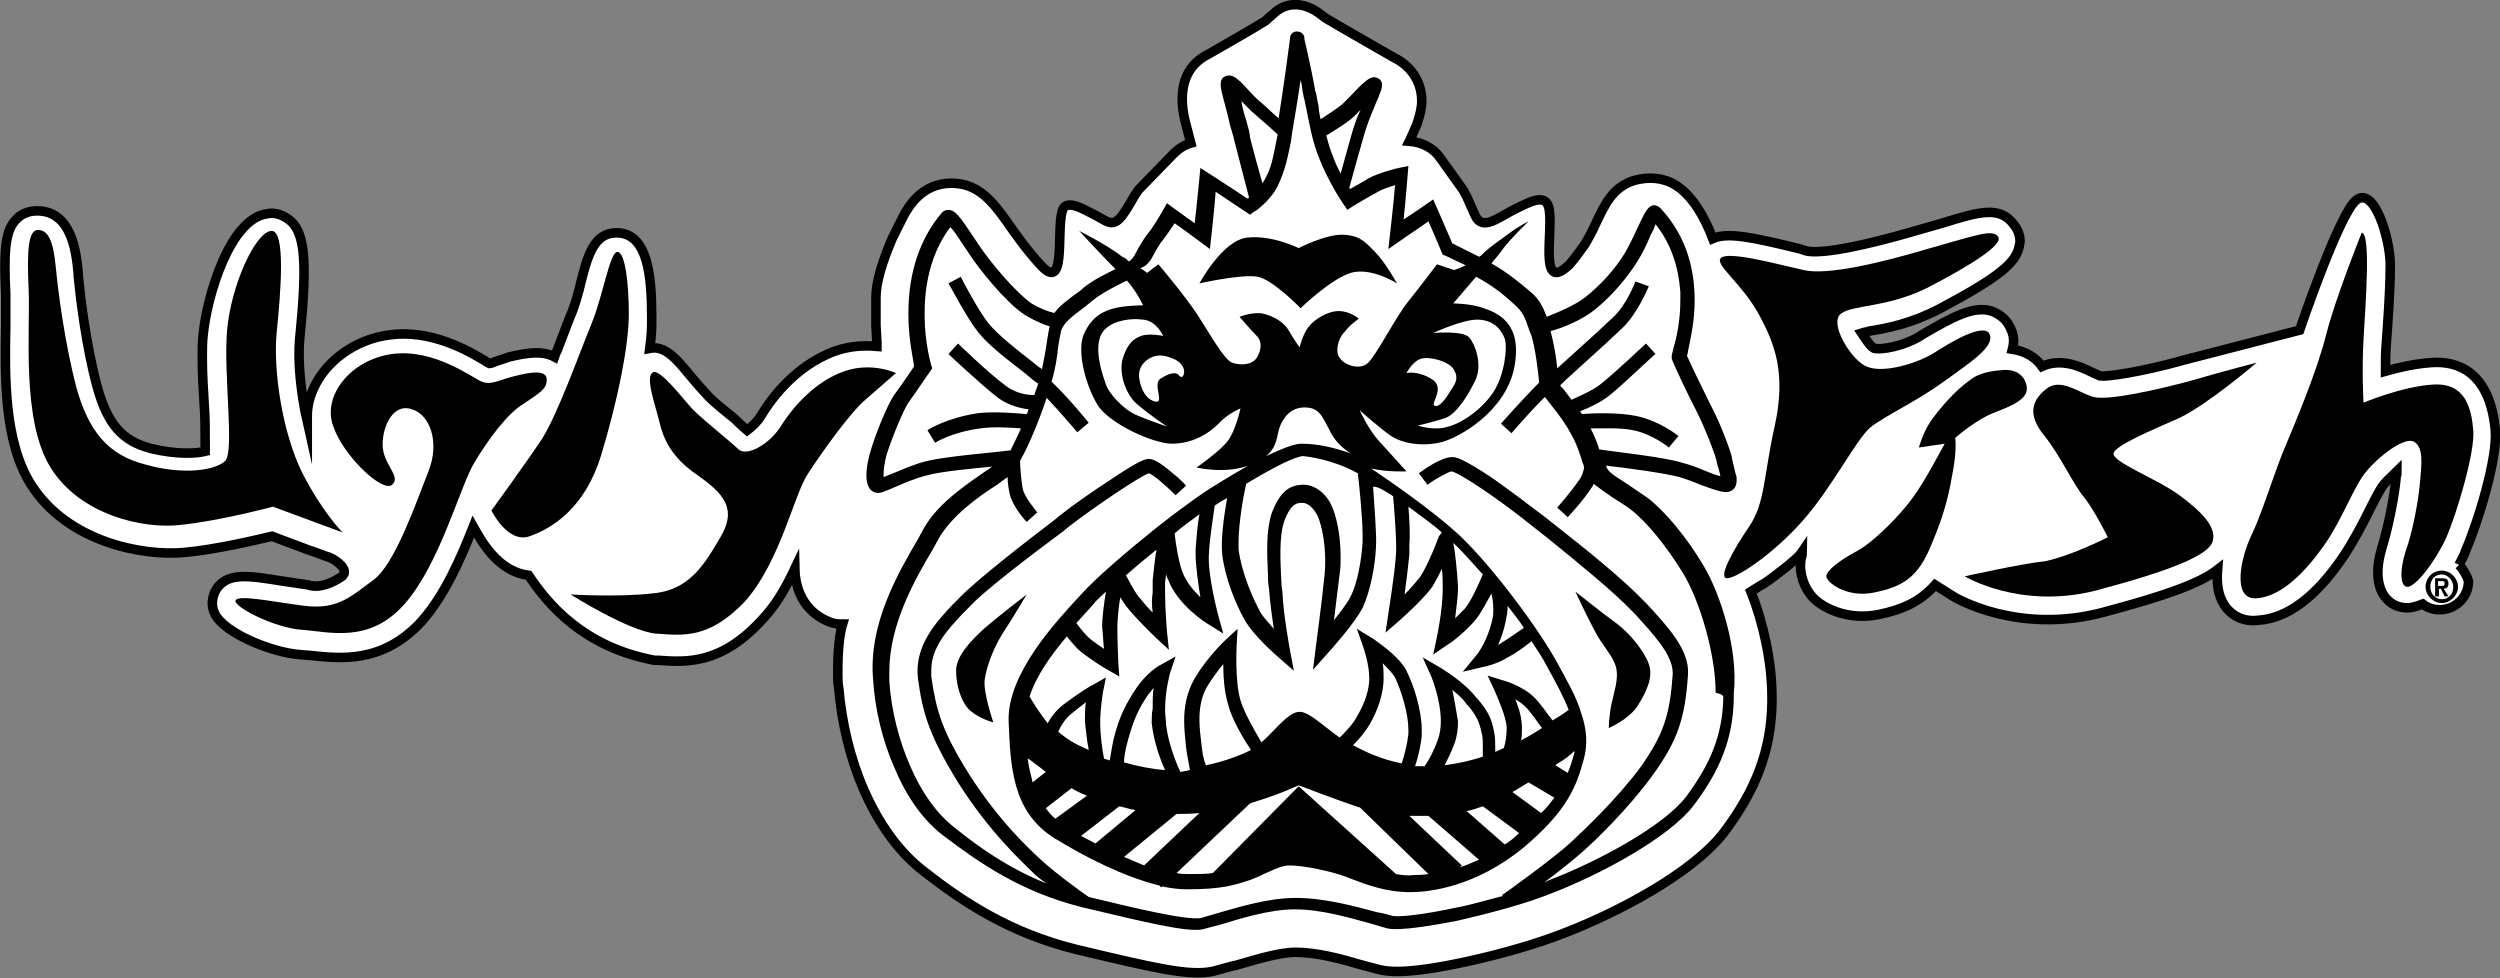
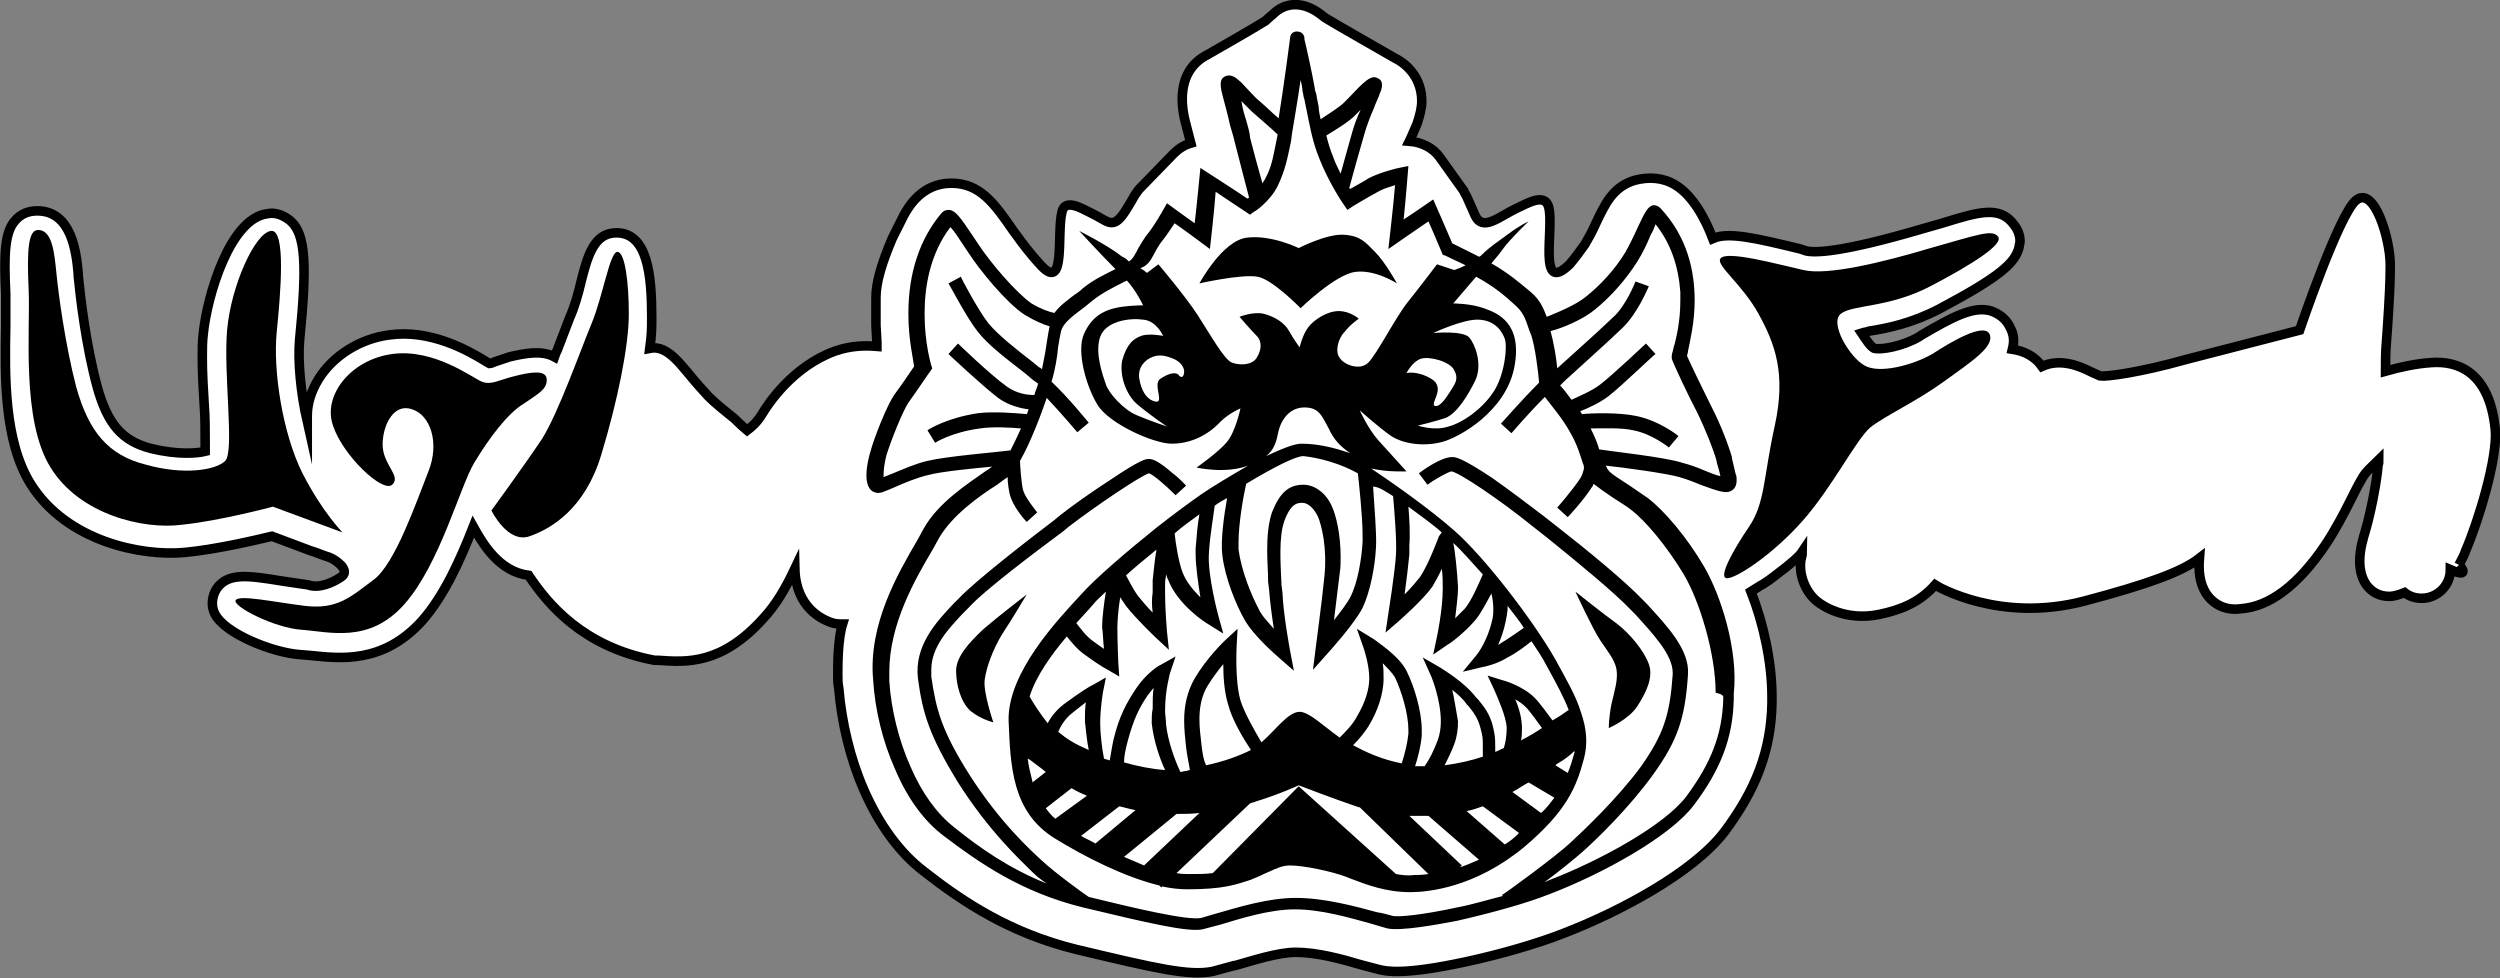
<svg xmlns="http://www.w3.org/2000/svg" version="1.1" x="0px" y="0px" viewBox="0 0 262 102.5" style="enable-background:new 0 0 262 102.5;" xml:space="preserve">
  <rect x="0" y="0" width="262" height="102.5" fill="#808080" stroke="none" />
  <style type="text/css">
	.st0{fill:#FFFFFF;stroke:#000000;stroke-miterlimit:10;}
</style>
  <g id="Layer_3">
</g>
  <g id="Layer_2">
    <g>
-       <path class="st0" d="M257.7,59.2c0.3-0.6,0.6-1.1,0.7-1.5c1.2-2.7,3.4-9.7,3.1-12.7c-0.6-6.1-4-7.2-6.7-7    c-1.6,0.1-3.4,0.5-4.8,0.9c0-0.9,0-2,0.1-3.1l0.1-1.4c0.2-2.9,0.3-5,0.3-6.6c0-2.8-1.7-8.4-3.6-6.8c-1.8,1.5-5.9,13.6-5.9,13.6    l-12,3.1c-4.6,1.3-8.2,1.8-8.9,1.7l-0.9-0.4c-1.2-0.6-3.2-1.5-5.2-0.6c-0.7-1-1.8-1.6-3.1-1.8c0.2-0.8,0.2-1.5-0.3-2.4    c-0.4-0.8-1.1-1.3-1.9-1.6c-1.9-0.6-4.2,0.7-7.3,2.5l-0.3,0.2c-1.7,1-4,1.4-4.7,1.2c-0.4-0.2-0.9-1-1.3-1.6    c0.3-0.1,0.6-0.1,0.8-0.2c1.9-0.3,4.4-0.8,7.3-2.3c6.6-3.5,8-4.9,8.4-6.5c0-0.2,0.1-0.4,0.1-0.6c0-0.6-0.2-1.2-0.6-1.7    c-1.5-2.1-3.7-1.4-7.6-0.2l-2.1,0.6c-8.5,2.5-11.2,2.5-12.1,2.3l-0.6-0.2c-4.9-1.2-7.6-1.8-9.2-1.1c-0.8-2.1-2.1-4.5-3.9-5.6    c-1.3-0.8-2.8-0.9-4.3-0.5c-2.3,0.7-3.1,2.5-4.1,4.6c-0.3,0.7-0.8,1.6-1.1,2.1c-0.5,0.7-1,1.4-1.6,2.1c-3.4,3.3-1.6-3.8-2.2-6    c-0.4-1.5-2.2-0.4-3.3,0.1c-1.9,0.9-3.6,2.5-4.4,0.8c-0.4-0.9-0.8-1.8-0.8-1.8c-0.1-0.3-0.3-0.5-0.4-0.8l-2.5-3.5    c-0.7-1-1.9-1.6-3.2-1.7l0.1-0.2l0.7-1.6c0.3-0.9,0.5-1.7,0.5-2.4c0-2.3-1.4-3.8-2.8-4.5c-0.7-0.4-6.3-3.6-7.1-4.1    c-0.2-0.1-0.7-0.5-0.7-0.5c-1.7-1.3-3.6-1.4-5,0c0,0-0.6,0.5-0.8,0.7c-1.1,0.7-5.3,3.1-6,3.5c-1.8,0.9-2.7,2.5-2.7,4.7    c0,0.7,0.1,1.5,0.3,2.3c0,0,0.4,1.5,0.6,2.3c-0.7,0.2-1.3,0.6-1.8,1.1l-3.5,3.6c-0.2,0.2-0.4,0.5-0.6,0.8l-0.4,0.7    c-0.3,0.5-0.6,1-0.9,1.4c-1.1,1.4-1.6,0.5-3.3-0.3c-1-0.5-2.7-1.5-3-0.1c-0.6,2.2,0.5,8.8-2.4,5.4c0,0,0,0-0.1-0.1    c-0.8-0.9-1.6-1.9-2.3-2.9l-0.3-0.4c-2-2.9-3.5-5-6.5-5c-3.1,0-4.5,2.5-5,3.4L93.5,25c-1.1,2.6-1.7,4.6-1.7,6.2v1.6v1.3l0.1,1.8    c0,0,0,0.2,0,0.4c-1.2-0.1-2.7-0.1-4.4,0.5c-4.4,1.6-7,5.5-7.7,6.7c-0.5,0.8-1.1,1.3-1.5,1.6c-0.6-0.5-1.3-1.2-1.3-1.2    c-1-0.8-2.1-1.7-2.7-2.3l-1-1.1c-1.8-2-3.2-4.4-5.2-4c0.2-1.5,0.2-2.1,0.2-3.2c0-4.4-0.4-8.9-3.7-8.9c-2.3,0-3,2.3-3.7,5.1    c-0.3,1.3-0.7,2.7-1.2,3.8l-1.3,3.4c-0.1,0.2-0.2,0.4-0.3,0.7c-1.3-0.7-3-0.4-4.7,0l-1.5,0.5c-0.2,0.1-0.5,0.2-0.6,0.2    c-0.2-0.1-0.5-0.3-0.5-0.3c-1.8-1.1-5.7-3.3-10-2.7c-3.1,0.4-5.9,2.2-7.4,4.6c-0.8,1.3-1.2,2.6-1.2,3.9c0,0.2,0,0.4,0,0.6    c-0.7-3.1-1-6.4-0.8-8.6c0.8-7.9,0.6-11-0.9-12.4c-0.7-0.6-1.6-1-2.5-0.8c-3.9,0.5-6.3,8.6-6.7,12.6c-0.1,0.8-0.1,1.6-0.1,2.5    c0,1.6,0.1,3.3,0.2,4.9c0.1,1.2,0.1,2.8,0.1,3.9c0,0.4,0,0.7,0,1c-0.8,0.2-2.8,0.4-5.7-0.3c-3-0.8-4.5-2.5-5.6-6.4    C9,36.2,8.4,31,8.2,28.9v-0.2c-0.2-2.3-0.7-6.6-4.3-6.6c-0.9,0-1.7,0.3-2.3,1c-1.1,1.2-1.2,3.5-1,7.7v3.4    c-0.1,5.1-0.2,12,2.6,16.5c3.8,6.1,11.7,7.6,16.1,7.2c3.3-0.3,7.5-1.3,9.2-1.7c1.3,0.5,2.7,1,4,1.5c0.7,0.2,1.3,0.5,2,0.7    c0.5,0.2,0.9,0.5,1.3,0.9c0.4,0.5,0.4,0.9-0.1,1.2c-0.9,0.6-2.3,1.2-3.4,0.8l-2.7-0.4c-3.7-0.6-5.7-0.9-6.9,0.8    c-0.5,0.8-0.6,1.8-0.2,2.6c1,2.1,6.1,4.1,8.9,4.3l1.2,0.1c3,0.3,7.5,0.9,11.6-3.6c2.4-2.7,4.1-6.6,5.4-9.9c1,1.8,2.7,4.7,5.8,5.1    c2,3,5.7,7.5,13.2,8.9H69c2.9,0.2,6.6,0.5,11-4.4c1.4-1.5,2.4-3.3,3.3-5.2c0.1,4.1,2.9,5.3,3.7,5.6c0.5,0.2,0.9,0.2,1.3,0.2    c-0.5,1.6-0.5,4.3-0.5,5.3c0,0.5,0,0.9,0.1,1.4c0.3,3.6,1.2,7.4,2.6,10.6c1.6,3.7,3.8,6.7,6.3,8.6c4.2,3.3,9.1,6.5,16,8.2    c8.4,2,11.8,2.8,14.3,2.3l2.2-0.6h0.1c1.8-0.5,4.5-1.4,6.4-1.4c2.2,0,4.8,0.7,6.8,1.3l1.9,0.5c0.8,0.2,2.6,0.6,9.1-0.8    c3.7-0.8,7.5-1.9,10.3-3c5.7-2.2,13.5-6.3,16.8-10.6c3.3-4.4,4.9-8.5,5-13.5V73c0-3.6-0.9-7.7-2.2-11c0.5-0.3,0.9-0.6,1.3-0.8    c0.8-0.5,1.5-1.1,2.3-1.7c0.6-0.5,1.4-1.1,1.8-1.7c0,0.4-0.2,0.8-0.2,1.2c-0.1,1.5,0.6,3.1,1.7,4c0.6,0.5,3,2.1,6.5,1.4    c2.4-0.5,4.3-1.3,5.9-3.1l1.9,1.2c0.3,0.2,6.8,4,15.6,1.7c6.8-1.8,10.3-3.1,12.1-4.5c-0.1,1.3,0,2.6,0.7,3.7    c0.8,1.2,2.1,1.8,3.6,1.6c3-0.2,6-2.4,8.9-6.7c1-1.5,1.9-3.2,2.6-4.6c0.6-1.2,1.2-2.4,1.6-2.9s1-1,1.4-1.4c0,0.2,0,0.4-0.1,0.6    v0.2c-0.2,2-0.8,4.9-1.3,6.6c-0.2,0.7-0.6,1.9-0.6,3.2c0,0.9,0.2,1.8,0.7,2.5c0.6,0.8,1.4,1.2,2.4,1.2c0.5,0,1.1-0.2,1.6-0.4    c0.5,0.4,1.1,0.6,1.8,0.6c1.6,0,3-1.3,3-3C258.6,60.5,258.2,59.7,257.7,59.2" />
-       <path d="M255.9,59.8c0.9,0,1.7,0.8,1.7,1.7c0,0.9-0.8,1.7-1.7,1.7c-0.9,0-1.7-0.8-1.7-1.7C254.2,60.6,254.9,59.8,255.9,59.8     M255.9,60.2c-0.7,0-1.2,0.5-1.2,1.3s0.6,1.3,1.2,1.3c0.7,0,1.2-0.5,1.2-1.3C257.1,60.8,256.5,60.2,255.9,60.2 M255.8,61.7h-0.2    v0.8h-0.4v-1.9h0.7c0.5,0,0.7,0.1,0.7,0.6c0,0.3-0.2,0.5-0.5,0.5l0.5,0.8h-0.4L255.8,61.7z M255.9,61.4c0.2,0,0.3,0,0.3-0.3    c0-0.2-0.2-0.2-0.4-0.2h-0.3v0.5H255.9z" />
+       <path class="st0" d="M257.7,59.2c0.3-0.6,0.6-1.1,0.7-1.5c1.2-2.7,3.4-9.7,3.1-12.7c-0.6-6.1-4-7.2-6.7-7    c-1.6,0.1-3.4,0.5-4.8,0.9c0-0.9,0-2,0.1-3.1l0.1-1.4c0.2-2.9,0.3-5,0.3-6.6c0-2.8-1.7-8.4-3.6-6.8c-1.8,1.5-5.9,13.6-5.9,13.6    l-12,3.1c-4.6,1.3-8.2,1.8-8.9,1.7l-0.9-0.4c-1.2-0.6-3.2-1.5-5.2-0.6c-0.7-1-1.8-1.6-3.1-1.8c0.2-0.8,0.2-1.5-0.3-2.4    c-0.4-0.8-1.1-1.3-1.9-1.6c-1.9-0.6-4.2,0.7-7.3,2.5l-0.3,0.2c-1.7,1-4,1.4-4.7,1.2c-0.4-0.2-0.9-1-1.3-1.6    c0.3-0.1,0.6-0.1,0.8-0.2c1.9-0.3,4.4-0.8,7.3-2.3c6.6-3.5,8-4.9,8.4-6.5c0-0.2,0.1-0.4,0.1-0.6c0-0.6-0.2-1.2-0.6-1.7    c-1.5-2.1-3.7-1.4-7.6-0.2l-2.1,0.6c-8.5,2.5-11.2,2.5-12.1,2.3l-0.6-0.2c-4.9-1.2-7.6-1.8-9.2-1.1c-0.8-2.1-2.1-4.5-3.9-5.6    c-1.3-0.8-2.8-0.9-4.3-0.5c-2.3,0.7-3.1,2.5-4.1,4.6c-0.3,0.7-0.8,1.6-1.1,2.1c-0.5,0.7-1,1.4-1.6,2.1c-3.4,3.3-1.6-3.8-2.2-6    c-0.4-1.5-2.2-0.4-3.3,0.1c-1.9,0.9-3.6,2.5-4.4,0.8c-0.4-0.9-0.8-1.8-0.8-1.8c-0.1-0.3-0.3-0.5-0.4-0.8l-2.5-3.5    c-0.7-1-1.9-1.6-3.2-1.7l0.1-0.2l0.7-1.6c0.3-0.9,0.5-1.7,0.5-2.4c0-2.3-1.4-3.8-2.8-4.5c-0.7-0.4-6.3-3.6-7.1-4.1    c-0.2-0.1-0.7-0.5-0.7-0.5c-1.7-1.3-3.6-1.4-5,0c0,0-0.6,0.5-0.8,0.7c-1.1,0.7-5.3,3.1-6,3.5c-1.8,0.9-2.7,2.5-2.7,4.7    c0,0.7,0.1,1.5,0.3,2.3c0,0,0.4,1.5,0.6,2.3c-0.7,0.2-1.3,0.6-1.8,1.1l-3.5,3.6c-0.2,0.2-0.4,0.5-0.6,0.8l-0.4,0.7    c-0.3,0.5-0.6,1-0.9,1.4c-1.1,1.4-1.6,0.5-3.3-0.3c-1-0.5-2.7-1.5-3-0.1c-0.6,2.2,0.5,8.8-2.4,5.4c0,0,0,0-0.1-0.1    c-0.8-0.9-1.6-1.9-2.3-2.9l-0.3-0.4c-2-2.9-3.5-5-6.5-5c-3.1,0-4.5,2.5-5,3.4L93.5,25c-1.1,2.6-1.7,4.6-1.7,6.2v1.6v1.3l0.1,1.8    c0,0,0,0.2,0,0.4c-1.2-0.1-2.7-0.1-4.4,0.5c-4.4,1.6-7,5.5-7.7,6.7c-0.5,0.8-1.1,1.3-1.5,1.6c-0.6-0.5-1.3-1.2-1.3-1.2    c-1-0.8-2.1-1.7-2.7-2.3l-1-1.1c-1.8-2-3.2-4.4-5.2-4c0.2-1.5,0.2-2.1,0.2-3.2c0-4.4-0.4-8.9-3.7-8.9c-2.3,0-3,2.3-3.7,5.1    c-0.3,1.3-0.7,2.7-1.2,3.8l-1.3,3.4c-0.1,0.2-0.2,0.4-0.3,0.7c-1.3-0.7-3-0.4-4.7,0l-1.5,0.5c-0.2,0.1-0.5,0.2-0.6,0.2    c-0.2-0.1-0.5-0.3-0.5-0.3c-1.8-1.1-5.7-3.3-10-2.7c-3.1,0.4-5.9,2.2-7.4,4.6c-0.8,1.3-1.2,2.6-1.2,3.9c0,0.2,0,0.4,0,0.6    c-0.7-3.1-1-6.4-0.8-8.6c0.8-7.9,0.6-11-0.9-12.4c-0.7-0.6-1.6-1-2.5-0.8c-3.9,0.5-6.3,8.6-6.7,12.6c-0.1,0.8-0.1,1.6-0.1,2.5    c0,1.6,0.1,3.3,0.2,4.9c0.1,1.2,0.1,2.8,0.1,3.9c0,0.4,0,0.7,0,1c-0.8,0.2-2.8,0.4-5.7-0.3c-3-0.8-4.5-2.5-5.6-6.4    C9,36.2,8.4,31,8.2,28.9v-0.2c-0.2-2.3-0.7-6.6-4.3-6.6c-0.9,0-1.7,0.3-2.3,1c-1.1,1.2-1.2,3.5-1,7.7v3.4    c-0.1,5.1-0.2,12,2.6,16.5c3.8,6.1,11.7,7.6,16.1,7.2c3.3-0.3,7.5-1.3,9.2-1.7c1.3,0.5,2.7,1,4,1.5c0.7,0.2,1.3,0.5,2,0.7    c0.5,0.2,0.9,0.5,1.3,0.9c0.4,0.5,0.4,0.9-0.1,1.2c-0.9,0.6-2.3,1.2-3.4,0.8l-2.7-0.4c-3.7-0.6-5.7-0.9-6.9,0.8    c-0.5,0.8-0.6,1.8-0.2,2.6c1,2.1,6.1,4.1,8.9,4.3l1.2,0.1c3,0.3,7.5,0.9,11.6-3.6c2.4-2.7,4.1-6.6,5.4-9.9c1,1.8,2.7,4.7,5.8,5.1    c2,3,5.7,7.5,13.2,8.9H69c2.9,0.2,6.6,0.5,11-4.4c1.4-1.5,2.4-3.3,3.3-5.2c0.1,4.1,2.9,5.3,3.7,5.6c0.5,0.2,0.9,0.2,1.3,0.2    c-0.5,1.6-0.5,4.3-0.5,5.3c0,0.5,0,0.9,0.1,1.4c0.3,3.6,1.2,7.4,2.6,10.6c1.6,3.7,3.8,6.7,6.3,8.6c4.2,3.3,9.1,6.5,16,8.2    c8.4,2,11.8,2.8,14.3,2.3l2.2-0.6h0.1c1.8-0.5,4.5-1.4,6.4-1.4c2.2,0,4.8,0.7,6.8,1.3l1.9,0.5c0.8,0.2,2.6,0.6,9.1-0.8    c3.7-0.8,7.5-1.9,10.3-3c5.7-2.2,13.5-6.3,16.8-10.6c3.3-4.4,4.9-8.5,5-13.5V73c0-3.6-0.9-7.7-2.2-11c0.5-0.3,0.9-0.6,1.3-0.8    c0.8-0.5,1.5-1.1,2.3-1.7c0.6-0.5,1.4-1.1,1.8-1.7c0,0.4-0.2,0.8-0.2,1.2c-0.1,1.5,0.6,3.1,1.7,4c0.6,0.5,3,2.1,6.5,1.4    c2.4-0.5,4.3-1.3,5.9-3.1c0.3,0.2,6.8,4,15.6,1.7c6.8-1.8,10.3-3.1,12.1-4.5c-0.1,1.3,0,2.6,0.7,3.7    c0.8,1.2,2.1,1.8,3.6,1.6c3-0.2,6-2.4,8.9-6.7c1-1.5,1.9-3.2,2.6-4.6c0.6-1.2,1.2-2.4,1.6-2.9s1-1,1.4-1.4c0,0.2,0,0.4-0.1,0.6    v0.2c-0.2,2-0.8,4.9-1.3,6.6c-0.2,0.7-0.6,1.9-0.6,3.2c0,0.9,0.2,1.8,0.7,2.5c0.6,0.8,1.4,1.2,2.4,1.2c0.5,0,1.1-0.2,1.6-0.4    c0.5,0.4,1.1,0.6,1.8,0.6c1.6,0,3-1.3,3-3C258.6,60.5,258.2,59.7,257.7,59.2" />
      <path d="M107.6,62.3c0,0-3,2.3-4.5,3.6c-1.5,1.4-2.9,2.9-2.9,4.4s0.5,3.3,1.5,4.2c1.1,0.9,2.4,1.2,2.4,1.2s-1.1-3.2-0.9-4.5    c0.2-1.4,0.9-3.2,1.8-4.7C106,65,107.6,62.3,107.6,62.3" />
      <path d="M165.1,62c0,0,1.8,3.9,2.6,5.1s1.5,2,1.7,3c0.2,1.1-0.2,2.3-0.5,3.6c-0.3,1.4-0.3,2.6-0.3,2.6s2.1-0.9,3-2.3    s1.7-3,1.2-4.4s-2-3.2-3.3-4.2C168.1,64.4,165.1,62,165.1,62" />
      <path d="M125.7,29.7c0,0,2.4-4.5,5-4.8s5.4,1.1,5.4,1.1s2.9-1.5,4.7-1.4s2.3,0.8,3.3,1.8c1.1,1.1,2.3,3.3,2.3,3.3    s-2.3-1.5-4.4-1.2c-2.1,0.3-5.7,3.8-5.7,3.8s-2.9-3-4.5-3.3C130.1,28.7,125.7,29.7,125.7,29.7" />
      <path d="M178.6,59.4c-1.8-3.1-4.2-5.9-5.9-7.2c-0.6-0.4-1.3-0.9-1.9-1.3c-0.9-0.6-2.1-1.3-2.3-1.7c-0.1-0.1-0.1-0.2-0.2-0.4l0,0    c1.9,0.2,6.3,0.8,7.7,1.2c0.7,0.2,1.5,0.5,2.2,0.8c1.9,0.7,2.6,0.9,3.1,0.7c0.5-0.2,0.7-0.6,0.7-1.2c0-0.2,0-0.4-0.1-0.6    c-0.1-0.5-0.3-1.2-0.4-1.7v-0.1c-0.3-1.1-1.2-3.5-2.2-5.4c-0.9-1.8-2.2-4.5-2.5-5.2c0-0.1,0.1-0.3,0.1-0.5c0.2-1,0.7-3,0.7-5.3    c0-3-0.7-6.6-3.6-9.7c-0.2-0.2-0.5-0.3-0.7-0.3c-0.6,0.1-0.9,0.7-1.7,2.4c-0.4,0.9-0.9,1.9-1.3,2.6c-1.1,1.8-2.6,3.4-4.1,4.6    c-1.1,0.9-3.1,1.7-4.1,2.1c-0.4-1-0.7-1.8-1.8-2.7s-2.1-1.8-4-2.9c0.6-0.7,1-1.2,1.2-1.5c0.8-1.1,2.7-2.9,2.7-2.9    s-0.9,0.4-2.1,1.3c-1.2,0.9-1.9,1.3-2.8,2.2c-0.1,0.1-0.2,0.2-0.3,0.2c-1.4-0.7-2.4-1.2-2.8-1.4c-0.2-0.5-2-4.6-2-4.6    s-2,1.4-3.1,2.1c0.2-1.8,0.5-5.6,0.5-5.6l-1,0.2c-0.1,0-2.1,0.5-3.2,1.1c-0.6,0.4-1.4,0.8-1.9,1.1l-0.1-0.1    c0.2-0.8,1.2-4.3,1.6-5.7c0.2-0.7,0.6-1.8,1-2.7c0.2-0.6,0.5-1.1,0.6-1.5c0.2-0.4,0.5-1.3-0.2-1.6c-0.7-0.4-1.4,0.3-3.1,2.1    l-0.5,0.5c-0.4,0.4-1.5,1.1-2.4,1.7c-0.1-0.5-0.2-0.9-0.2-1.3l-0.2-1c0-0.2-0.1-0.5-0.2-0.8V9.3c-0.3-1.7-0.9-4.4-1.1-5.2V3.9    c-0.1-0.4-0.4-0.6-0.8-0.6c-0.4,0-0.7,0.3-0.7,0.7c0,0.1-0.7,5.3-1.2,8.4c-0.6-0.5-1.4-1.3-2-1.8c-0.4-0.3-0.9-0.9-1.3-1.3    c-0.3-0.3-0.6-0.7-0.9-0.9c-0.2-0.2-0.8-0.7-1.4-0.4c-0.7,0.3-0.5,1.2-0.2,2.3c0.2,0.8,0.5,1.8,0.7,2.8c0.2,0.7,0.4,1.3,0.5,1.8    c0.4,1.6,1.2,4.6,1.5,5.8c-0.1,0.1-0.1,0.1-0.2,0.1c-0.7-0.5-4.9-3.2-4.9-3.2s-0.4,4.2-0.6,5.8c-1-0.7-2.9-2.1-2.9-2.1l-0.4,0.7    c0,0-1,1.8-1.7,2.6c-0.3,0.4-0.6,0.9-0.9,1.4c-0.3,0.6-0.6,1.2-1,1.4c-0.2-0.2-0.4-0.4-0.7-0.5c-1.5-1.2-4.5-2.7-4.5-2.7    s2.3,2.5,3.8,4c-1,0.5-2.3,1.1-3.4,2c-0.3,0.3-0.6,0.5-0.9,0.7c-0.8,0.6-1.6,1.2-2.1,1.9c-0.5-0.1-1.4-0.4-2.4-1    c-1.7-1.2-4.3-4.3-5.5-6.1l-0.6-0.9c-1.4-2.1-1.9-2.8-2.6-2.8c-0.3,0-0.5,0.1-0.7,0.3c-2.3,2.7-3.5,6.3-3.5,10.5    c0,0.1,0,0.1,0,0.2c0,2.5,0.5,4.6,0.6,5.4c-0.4,0.6-1.5,2.2-2.1,3c-0.8,1.2-2.1,4.5-2.5,6c0,0-0.4,1.3-0.4,2.4    c0,0.8,0.2,1.6,0.9,1.8c0.5,0.2,1-0.1,2.2-0.6c0.9-0.4,2.1-0.9,3.3-1.2c1.5-0.4,4.7-0.7,6.8-0.9c-0.2,0.1-0.4,0.3-0.6,0.4    c-2,1.4-5.1,3.4-6.6,6.1l-0.6,1.1c-2.1,3.6-5.2,8.9-4.7,14.7c0.2,3.2,1,6.5,2.3,9.4c1.3,3.1,3.1,5.5,5.1,7    c3.7,2.8,8.1,5.9,14.6,7.5c6.7,1.6,10.9,2.6,12.5,2.3c0.4-0.1,1.1-0.3,1.9-0.5c2-0.6,5.1-1.6,7.8-1.6c2.8,0,5.8,0.9,8,1.5    c0.7,0.2,1.3,0.4,1.7,0.5c1.4,0.3,5.2-0.4,7.3-0.8c3.5-0.8,7.2-1.8,9.7-2.8c5.5-2.1,12.6-6,15.1-9.3c2.8-3.7,4.1-7,4.2-11.1    c0-0.2,0-0.4,0-0.6C182.2,68.1,180.3,62.3,178.6,59.4 M167.2,32.4c1.6-1.3,3.2-3.1,4.4-5c0.5-0.8,1-1.8,1.4-2.8    c0.2-0.3,0.4-0.8,0.5-1.1c1.6,2,2.4,4.4,2.6,7.1c0,0.3,0,0.6,0,0.9c0,2.1-0.4,3.9-0.7,4.9c-0.1,0.5-0.2,0.7-0.2,0.9    c0,0.1,0,0.2,0,0.3c0.2,0.6,1.8,4,2.6,5.5c0.9,1.8,1.8,4.1,2.1,5.2v0.1c0.1,0.4,0.3,1,0.4,1.5c-0.5-0.1-1.2-0.4-1.7-0.6    c-0.7-0.3-1.5-0.6-2.3-0.8c-1.8-0.6-7.5-1.2-8.7-1.4c-0.2-0.7-0.5-1.4-0.9-2.2c1.2,0,3.2-0.1,4.5,0.2c2,0.4,3.7,1.8,3.7,1.8l1-1.2    c-0.1-0.1-2-1.6-4.4-2.1c-1.9-0.4-4.7-0.3-5.7-0.2c-0.1-0.1-0.1-0.2-0.2-0.3c0.8-0.3,2.1-0.9,3-1.6c1.4-1.1,4.7-4.3,4.9-4.4    l-1-1.1c0,0-3.5,3.3-4.8,4.3c-0.9,0.7-2.4,1.3-3,1.6c-0.5-0.7-0.9-1.2-1.2-1.5c0.2-0.2,0.4-0.4,0.5-0.5c1.3-1.2,3-2.7,4.4-4    l1.6-1.5c1.6-1.5,2.7-4.2,2.8-4.4l-1.4-0.5c0,0-1,2.6-2.4,3.8l-1.6,1.5c-1.3,1.2-3,2.7-4.2,3.8c-0.1-1.2-0.4-2.8-0.7-3.9    C163.7,34.4,165.9,33.5,167.2,32.4 M142.1,12l0.5-0.5l0,0c-0.4,0.8-0.7,1.7-0.9,2.4c-0.3,1-0.8,2.9-1.2,4.3    c-0.3-0.6-0.6-1.2-0.8-1.8c-0.3-0.7-0.5-1.4-0.7-2.2C139.8,13.7,141.5,12.7,142.1,12 M130.6,12.6c-0.2-0.6-0.4-1.3-0.5-2    c0.4,0.4,0.8,0.8,1.1,1.1c0.8,0.7,2.2,1.9,2.7,2.4l-0.1,0.5c-0.4,1.9-0.5,2.9-1.3,4.3c-0.1,0.1-0.1,0.2-0.2,0.3    c-0.4-1.4-1-3.6-1.3-4.8C131,14,130.8,13.3,130.6,12.6 M120.9,26.7c0.2-0.4,0.5-0.9,0.7-1.2c0.5-0.6,1.1-1.5,1.5-2.1    c0.9,0.6,3.7,2.7,3.7,2.7s0.5-4.4,0.6-6c1.2,0.8,3.6,2.4,3.6,2.4l0.4-0.3c0.1,0,1.7-1.1,2.5-2.7c0.8-1.7,1-2.8,1.4-4.7l0.1-0.8    c0.2-1.2,0.6-3.5,0.9-5.6c0.1,0.3,0.2,0.9,0.2,1.1c0.1,0.4,0.1,0.7,0.2,0.9l0.2,1c0.3,1.4,0.6,3.4,1.4,5.3    c0.9,2.3,2.4,4.6,2.5,4.7l0.4,0.6l0.6-0.4c0,0,1.5-0.9,2.6-1.5c0.5-0.3,1.2-0.5,1.8-0.7c-0.1,1.5-0.7,6.7-0.7,6.7s3.3-2.3,4.2-2.9    c0.5,1.1,1.5,3.5,1.5,3.5l0.3,0.1c0,0,0.8,0.4,2.1,1c-0.6,0.3-1.2,0.5-1.2,0.5l-1.8-0.6c0,0-1.9,2.5-3.1,4    c-1.2,1.5-3.2,5.4-4.1,6.3c-0.9,0.9-2.6,0.2-3-0.5c-0.5-0.6-0.2-2,0.5-2.7c0.6-0.8,1.5-1.4,1.5-1.4s-0.9-0.8-2.1-0.8    c-1.2,0-2.6,0.9-3.2,1.7c-0.6,0.8-0.9,2.1-0.9,2.1s-0.6-0.8-1.1-1.7s-1.5-1.5-2.6-1.8s-2.6,0.3-2.6,0.3s1.2,1.4,1.8,2    s0.5,1.5,0,2.3s-1.8,0.8-2.6,0.5s-2.3-3-3.6-5s-4.1-5.3-4.1-5.3l-1.2,0.9c0,0-0.2-0.2-0.7-0.5C120.2,27.9,120.6,27.3,120.9,26.7     M150,39.7c-1.5-0.9-2.6-0.6-2.6-0.6s0.6-1.2,1.5-1.5s3.1,0.3,3.5,1.2c0.5,0.9,0.1,1.4-0.4,2.2s-1.2,1.8-1.7,1.5    C150,42.1,151.5,40.6,150,39.7 M151.5,43.8c1.2-0.5,2.3-2.3,3.1-3.9c0.8-1.7,0-3.8-0.6-4.5c-0.6-0.8-3.8-0.5-3.8-0.5    s3.2-1.5,4.8-1.4c1.7,0.1,2.4,1.2,2.7,2s0,3.8-1.2,5.6s-3.2,3.2-4.7,3.6c-1.5,0.5-3.2-0.1-3.2-0.1S150.3,44.2,151.5,43.8     M157.8,65.1c0.1-0.5,0.2-1,0.2-1.5v-0.1c0.6,0.8,1.2,1.5,1.7,2.3c-0.6,0.4-1.7,1.2-2.4,1.6c-0.1,0.1-0.2,0.1-0.3,0.2    C157.3,66.9,157.6,66.1,157.8,65.1 M152.3,56.9c0.9,0.8,1.9,2,3.1,3.3c-0.4,0.9-1.2,2.8-1.9,3.6c-0.3,0.3-0.7,0.7-1,1    c0.1-1,0.3-2.2,0.3-3.3C152.7,59.8,152.5,57.8,152.3,56.9 M147.6,53.1c1.2,0.9,2.5,1.8,3.5,2.7l-0.3,0.4c0,0-1.1,3-2,4.3    c-0.4,0.5-1,1.2-1.6,1.8c0.2-1.4,0.4-3.2,0.5-4.2c0-0.3,0-0.6,0-1C147.8,56,147.7,54.3,147.6,53.1 M146,52    c0.1,1.2,0.4,4.7,0.3,6.1c-0.1,1.8-0.8,6.2-0.8,6.2l-0.3,2l1.5-1.3c0.1-0.1,2.4-2.1,3.4-3.5c0.3-0.5,0.7-1.2,1-1.9    c0.1,0.7,0.1,1.4,0.1,2.1c0,2.2-0.6,5-0.6,5l-0.4,1.9l1.6-1.1c0.1,0,1.7-1.2,2.8-2.5c0.6-0.7,1.2-1.9,1.7-2.8    c0.1,0.4,0.2,1,0.2,1.6c0,0.4,0,0.7-0.1,1.1c-0.5,2.3-1.6,3.7-1.7,3.8l-1.4,1.7l2.1-0.5c0.1,0,1.5-0.3,2.6-1    c0.8-0.4,1.9-1.2,2.5-1.7c0.6,0.9,1.2,1.8,1.6,2.6c1,1.8,1.8,3.3,2.3,4.6c-0.4,0.3-1,0.7-1.7,1.1c-0.6-0.8-1.3-1.8-1.9-2.4    c-1.2-1.2-3.2-1.8-3.3-1.8l-1.6-0.5l0.7,1.5c0.3,0.7,1.3,2.9,1.3,4c0,0.7-0.1,1.5-0.3,2.1c-0.3,0.1-0.6,0.3-0.9,0.4    c0-0.2,0-0.4,0-0.5c0-0.5,0-1-0.1-1.5c-0.3-1.7-0.8-2.4-1.7-3.5l-0.2-0.2c-1.3-1.7-3.6-3-3.7-3.1l-1.9-1.1l0.9,2c0,0,1,2.4,1,4.7    c0,0.7-0.1,1.3-0.3,1.9c-0.4,1.1-0.9,2.1-1.4,2.8c-0.3,0-0.7,0-1,0c0.3-0.9,0.6-2.1,0.7-3.2c0-0.2,0-0.4,0-0.6    c0-2-0.8-4.6-1.6-6.2s-3.2-3.1-3.4-3.3l-1.8-1.1l0.7,2c0,0,0.6,1.7,0.6,3.2c0,1.1-0.4,2.5-1.3,4c-0.4,0.8-1.2,1.6-1.8,2.2    c-1.7-1.2-3.2-2.7-4.2-2.7c-1.2,0-2.5,1.9-4,3.2c-0.7-1.2-1.8-3.1-2.2-4.4c-0.6-2.1-0.4-5.6-0.4-5.7l0.1-1.8l-1.3,1.2    c-0.1,0.1-1.9,1.8-3.2,4c-0.8,1.4-1.1,2.9-1.1,4.4c0,0.9,0.1,1.9,0.2,2.8c0.1,0.9,0.3,1.7,0.4,2.4c-0.1,0-0.3,0.1-0.4,0.1    c-0.2,0-0.4,0.1-0.6,0.1c-0.6-1.3-1.3-3.2-1.5-5c0-0.5-0.1-1-0.1-1.4c0-2.2,0.5-3.8,0.5-3.9l0.6-1.8l-1.6,0.9    c-0.1,0-1.5,0.9-2.5,2.4s-1.8,2.9-2.4,5.4c-0.2,0.9-0.3,1.7-0.4,2.2c-0.2-0.1-0.4-0.1-0.6-0.2c-0.2-1-0.4-2.6-0.4-3.7    c0-1.6,0.3-3.3,0.3-3.3l0.3-1.5l-1.4,0.8c-0.1,0-1.4,0.8-3,2c-0.8,0.6-1.4,1.4-1.7,2c-0.8-1-1.5-2.1-1.9-2.8    c0.7-2.2,2.3-4.4,3.9-6.3c0.5,0.6,1.1,1.4,2,2c1.5,1.1,2.3,1.5,2.3,1.5l1.2,0.7l-0.1-1.4c0,0-0.1-2.3-0.1-3.7c0-0.7,0.1-2,0.3-3.2    c0.2,0.3,0.4,0.6,0.6,0.9c1.1,1.4,3,3.2,3.1,3.3l1.4,1.3l-0.2-1.9c0,0-0.2-2.3-0.2-4c0-0.4,0-0.8,0-1.1c0-0.3,0.1-0.6,0.1-0.9    c0.1,0.2,0.1,0.4,0.2,0.5c1,2.7,4,4.6,4.2,4.7l1.6,1l-0.5-1.8c0,0-1.2-4.4-1-6.7c0.1-1.8,0.5-4,0.6-4.9c0.4-0.3,0.9-0.6,1.3-0.8    c-0.3,1.7-0.7,4.4-0.5,6c0.3,2.4,1.4,5.1,2.3,6.7c1,1.8,3.5,3.9,3.6,4l1.6,1.4l-0.4-2.1c0,0-0.7-3.7-0.8-6.1l-0.1-0.8    c-0.1-2.3-0.3-5,0.3-6.7c0.7-1.9,1.4-1.9,1.9-1.9c0.6,0,1.2,0.6,1.6,1.4c0.4,0.9,1,3.3,0.7,6.3s-0.9,7.3-0.9,7.4l-0.3,2.4l1.6-1.8    c0.1-0.1,2.8-3.1,3.6-4.7c0.8-1.7,1.3-4.3,1.4-6.3c0.1-1.4-0.2-4.6-0.3-6.4C144.5,51,145.2,51.5,146,52 M146.3,91.6l-10.2-9.2    l-9,9.1c-0.7,0.1-1.5,0.1-2.5,0.1c-0.4,0-0.8,0-1.3-0.1l7.7-7.3c0.2-0.1,0.4-0.1,0.6-0.2c2.6-0.8,4.5-1.7,4.5-1.7s3.9,1.5,6.3,2.3    c0,0,0,0,0.1,0l7.2,7c-0.6,0.1-1.2,0.1-1.5,0.1C147.5,91.8,146.9,91.7,146.3,91.6 M117.8,89.8l5.5-4.5c0.8,0,1.6,0,2.4-0.1    l-5.8,5.5C119.2,90.4,118.5,90.1,117.8,89.8 M114.1,78.6c-0.7-0.3-1.3-0.6-1.8-0.9s-0.9-0.6-1.4-1c0.2-0.5,0.7-1.4,1.5-2    c0.5-0.4,1-0.8,1.4-1.1c-0.1,0.6-0.1,1.3-0.1,2C113.8,76.5,113.9,77.6,114.1,78.6 M120.7,75.8c0.2,1.8,0.8,3.6,1.4,4.9    c-1.4-0.1-2.9-0.4-4.3-0.8c0-0.5,0.1-1.2,0.4-2.3c0.6-2.2,1.2-3.5,2.2-4.9c0.2-0.2,0.3-0.4,0.5-0.6c-0.1,0.6-0.1,1.4-0.1,2.2    C120.7,74.7,120.7,75.3,120.7,75.8 M125.9,77.9c-0.1-0.8-0.2-1.7-0.2-2.5c0-1.2,0.2-2.5,0.9-3.6c0.5-0.8,1.1-1.6,1.6-2.2    c0,1.3,0.1,2.9,0.5,4.2c0.4,1.6,1.6,3.6,2.4,4.8c-1.2,0.6-2.8,1.2-4.7,1.6C126.1,79.6,126,78.8,125.9,77.9 M109.6,80.9l-1.4,1.1    c0,0,0,0,0-0.1c-0.2-0.8-0.4-1.6-0.5-2.4c0.1,0,0.1,0.1,0.2,0.1C108.4,80,109,80.4,109.6,80.9 M112.3,82.6    c0.5,0.3,0.9,0.5,1.4,0.7c0.1,0,0.1,0.1,0.2,0.1l-3.3,2.4c-0.4-0.3-0.7-0.7-1-1.1L112.3,82.6z M117.3,84.5    c0.5,0.1,1.1,0.3,1.7,0.4l-4.2,3.5c-0.5-0.3-1-0.5-1.5-0.8L117.3,84.5z M144.9,69.5c0.5,0.5,1,1,1.3,1.5c0.7,1.5,1.4,3.8,1.4,5.5    c0,0.1,0,0.3,0,0.4c-0.1,1-0.4,2.2-0.7,3.1c-2.1-0.4-3.8-1.2-5.1-1.9c0.6-0.6,1.3-1.4,1.8-2.3c0.7-1.2,1.4-3,1.4-4.7    C145,70.5,145,70,144.9,69.5 M152.2,72.3c0.5,0.4,1.1,0.9,1.5,1.5l0.2,0.2c0.8,1,1.1,1.5,1.4,2.9c0.1,0.4,0.1,0.8,0.1,1.3    s0,0.8,0,1.1c-1.2,0.4-2.5,0.7-4,0.9c0.3-0.6,0.7-1.4,1-2.2c0.3-0.8,0.4-1.6,0.4-2.4C152.6,74.4,152.4,73.2,152.2,72.3     M158.8,73.3c0.4,0.2,0.8,0.5,1.1,0.8c0.5,0.5,1.1,1.4,1.7,2.2c-0.5,0.3-0.9,0.6-1.3,0.8c-0.3,0.2-0.6,0.3-0.9,0.5    c0.1-0.4,0.1-0.9,0.1-1.3C159.5,75.3,159.2,74.2,158.8,73.3 M147.7,85.5c0.7,0,1.3,0,2,0l5.3,4.6c-0.7,0.3-1.4,0.6-2,0.8l0.2-0.2    L147.7,85.5z M157.7,88.5l-4-3.5c0.6-0.1,1.1-0.3,1.7-0.5l3.8,2.8c0,0-0.1,0-0.1,0.1C158.7,87.8,158.2,88.2,157.7,88.5     M161.5,85.2l-3-2.2c0.6-0.3,1.1-0.7,1.7-1l2.7,1.6C162.5,84.1,162.1,84.7,161.5,85.2 M165,78.9c-0.2,0.7-0.4,1.4-0.7,2.1    l-1.3-0.8c0,0,0.1,0,0.1-0.1c0.9-0.5,1.5-1,1.9-1.4C165,78.8,165,78.8,165,78.9 M125.8,62.6c-0.7-0.7-1.5-1.6-1.9-2.7    s-0.7-3-0.8-4c0.9-0.8,1.8-1.4,2.6-2c-0.2,1-0.3,2.4-0.4,3.6c0,0.2,0,0.3,0,0.5C125.3,59.4,125.6,61.3,125.8,62.6 M120.8,64.2    c-0.5-0.5-1.1-1.2-1.5-1.7c-0.6-0.8-1-1.7-1.3-2.2c1-0.9,2.1-1.8,3.2-2.7c-0.2,1.1-0.3,2.4-0.4,3.2c0,0.4,0,0.8,0,1.3    C120.7,62.7,120.7,63.5,120.8,64.2 M115.7,68c-0.3-0.2-0.6-0.4-1-0.7c-0.9-0.6-1.5-1.5-1.9-2c0.7-0.8,1.3-1.4,1.8-2l0,0    c0.3-0.4,0.8-0.8,1.3-1.3c-0.2,1.2-0.4,2.8-0.4,3.7C115.6,66.4,115.6,67.2,115.7,68 M142.3,49.6c0.1,0.8,0.5,4.5,0.5,6.5    c0,0.3,0,0.5,0,0.7c-0.1,1.7-0.5,4.3-1.3,5.8c-0.3,0.6-1,1.5-1.7,2.4c0.2-1.5,0.4-3.4,0.6-4.9c0.1-0.6,0.1-1.2,0.1-1.7    c0-2.5-0.5-4.4-0.9-5.3c-0.6-1.4-1.8-2.3-3-2.3c-1.6,0-2.5,0.9-3.3,2.9c-0.4,1.2-0.5,2.6-0.5,4c0,1.1,0.1,2.3,0.1,3.3l0.1,0.8    c0.1,1.3,0.3,2.8,0.5,4.1c-0.6-0.7-1.3-1.4-1.6-2.1c-0.8-1.5-1.8-4-2.1-6.2c0-0.2,0-0.5,0-0.8c0-1.9,0.5-4.8,0.8-6.1    c3-1.8,5.2-2.9,6-2.9C138.4,48,140.5,48.6,142.3,49.6 M136.4,46.5c-0.5,0-1.4,0.2-3.7,1.3c1.2-1,1.1-2.2,1.4-3    c0.3-0.9,1.1-2.1,2.6-2.1s1.8,0.8,2.6,2.3c0.5,1.1,1.2,1.8,2.2,2.5C139.8,46.9,138.1,46.5,136.4,46.5 M119.1,42.3    c1.4,1.2,3.2,2.4,3.2,2.4s-1.8-0.6-3.2-1.2c-1.4-0.6-2.9-2.3-3.2-3.2c-0.3-0.9-1.2-3.3-0.6-5s3.2-2,4.5-1.8    c1.4,0.1,2.1,1.7,2.1,1.7s-1.5-0.3-2.3,0s-1.5,0.8-2,2.6C117.3,39.5,118.1,41.4,119.1,42.3 M121.6,39.7c-0.9,0.6,0.7,2.9-0.8,2.3    c-0.7-0.3-1.2-1.1-1.4-2.3s0.6-2,1.4-2.3s1.5-0.1,2.4,0.3c0.9,0.5,0.9,1.2,0.9,1.2s0,0.9-0.5,0.5    C123.3,38.9,122.5,39.1,121.6,39.7 M97.2,48.3c-1.3,0.3-2.6,0.9-3.6,1.3c-0.3,0.1-0.7,0.3-1,0.4c0-0.1,0-0.2,0-0.3    c0-0.5,0.1-1.2,0.3-2c0.5-1.6,1.7-4.6,2.3-5.5c0.8-1.1,2.2-3.2,2.3-3.3l0.2-0.3l-0.1-0.3c0,0-0.7-2.3-0.7-5.3v-0.2    c0-2.6,0.5-6.1,2.7-9c0.4,0.4,0.9,1.2,1.3,1.8l0.6,0.9c1.1,1.7,3.9,5.2,5.9,6.5c1,0.6,1.9,1,2.6,1.2l0,0c-0.1,0.5-0.2,1-0.3,1.7    c-0.1,0.8-0.3,1.8-0.5,2.8c-0.1-0.1-0.2-0.2-0.3-0.2l-0.6-0.5c-1.8-1.4-3.6-2.8-4.7-4.1c-1.1-1.4-2.9-4.8-2.9-4.9l-1.3,0.7    c0.1,0.1,1.9,3.6,3.1,5.1c1.1,1.4,3.1,2.9,4.9,4.3l0.6,0.5c0.2,0.2,0.5,0.4,0.8,0.6c-0.1,0.4-0.3,0.8-0.4,1.2    c-0.6,0-1.8-0.1-2.9-0.9c-1.8-1.3-5-4.4-5.1-4.5l-1,1.1c0.1,0.1,3.4,3.2,5.2,4.6c1.1,0.8,2.4,1.1,3.2,1.2    c-0.1,0.2-0.1,0.4-0.2,0.5c-1.1-0.1-3.4-0.3-5.1-0.1c-3.3,0.5-5.2,1.7-5.3,1.8l0.8,1.3c0,0,1.7-1.1,4.7-1.5c1.3-0.2,3.2-0.1,4.3,0    c-0.4,0.9-0.8,1.7-1.1,2.3C104.4,47.4,99.3,47.8,97.2,48.3 M180.6,73.2c-0.1,3.8-1.3,6.8-3.9,10.3c-2.3,3-9,6.7-14.5,8.8    c-0.1,0.1-0.3,0.1-0.4,0.2c1.5-1.1,3.1-2.4,3.9-3.1c1.5-1.3,5.1-4.8,7.6-8.3s3.3-5.8,3.6-10.4c0.2-2.6-2.2-5.1-4.3-7.4l-0.4-0.4    c-1.9-2-5.8-5.2-9-7.7l-1.4-1.1c-1.7-1.3-3.7-2.8-5.4-4c-3.3-2.2-3.9-2.2-4.2-2.2c-1.2,0-3.1,1.4-3.5,1.7l0.9,1.2    c0.8-0.6,2.1-1.3,2.5-1.4c0.8,0.1,5,2.9,8.7,5.9l1.4,1.1c3.1,2.5,7,5.7,8.8,7.6l0.4,0.4c1.8,2,3.9,4.2,3.9,6.1c0,0.1,0,0.1,0,0.2    c-0.3,4.3-1,6.3-3.3,9.6c-2.5,3.4-6,6.7-7.4,8c-1.6,1.5-7.1,5.5-7.2,5.5l0.1,0.1c-1.6,0.4-3.2,0.9-4.8,1.2c-3.7,0.8-6,1-6.7,0.9    c-0.4-0.1-1-0.3-1.7-0.4c-2.2-0.6-5.5-1.5-8.5-1.5c-2.9,0-6.1,1-8.2,1.6c-0.7,0.2-1.4,0.4-1.7,0.5c-1.4,0.3-6.9-1-11.8-2.2    c-0.6-0.4-3.5-2.5-4.9-3.8c-1.2-1.1-4.4-4-7.6-9c-2.9-4.6-3.5-6.8-4-10.3c0-0.2,0-0.4,0-0.7c0-2.4,1.8-4.3,3.3-5.9l0.6-0.6    c1.6-1.8,7.2-6,9.9-8l0.6-0.5c3-2.3,7.5-5.3,8.4-5.6c0.4,0.1,1.7,1.2,2.8,2.3l1.1-1c0,0-0.6-0.7-1.4-1.3c-1.5-1.3-2.1-1.5-2.5-1.5    c-0.3,0-0.8,0-4.2,2.3c-1.7,1.1-3.7,2.5-5.1,3.6l-0.6,0.5c-2.9,2.2-8.3,6.4-10,8.2l-0.6,0.6c-1.8,1.9-4.1,4.4-3.7,7.8    c0.5,3.7,1.2,6,4.2,10.9c3.3,5.2,6.6,8.2,7.8,9.4c0.4,0.4,0.9,0.8,1.5,1.2c-4-1.6-7.1-3.8-9.7-5.9c-1.8-1.4-3.4-3.6-4.6-6.4    c-1.2-2.7-2-5.9-2.2-8.9c0-0.3,0-0.6,0-1c0-5,2.7-9.7,4.6-12.9l0.6-1.1c1.4-2.4,4.2-4.4,6.1-5.6c0.4-0.3,0.8-0.6,1.1-0.8    c0,0.6,0.1,1.2,0.2,1.7c0.3,1.4,1.7,2.9,1.8,3l1.1-1c-0.3-0.4-1.3-1.6-1.5-2.4c-0.2-1-0.3-2.6-0.3-3c1.1-1.9,2.3-5.1,2.8-6.6    c1.6,1.7,3.2,3.6,3.2,3.6l1.2-1c-0.1-0.1-2-2.5-3.9-4.3c0.4-1.3,0.6-2.6,0.7-3.7c0.1-0.6,0.2-1.2,0.3-1.6c0.2-0.8,1.1-1.5,2.3-2.4    c0.3-0.2,0.6-0.5,1-0.8c1-0.8,2.2-1.4,3.2-1.9c0.1-0.1,0.3-0.1,0.4-0.2c1,1.1,1.7,2.6,1.7,2.6s-1.8,0-3,0.3s-2.4,0.9-3.2,2.7    c-0.8,1.8,0.2,5.4,1.4,7.4c1.2,2,5.9,4.1,7.8,4.1c2,0,3.8-0.9,5.1-2.3c0.9-0.9,2.1-1.4,2.1-1.4s-0.5,2.4-1.4,3.5    c-0.9,1.1-3.2,2.7-3.2,2.7s3,0.7,5.4-0.2c-1.9,1.1-3.9,2.3-4.9,3s-2.8,2-4.7,3.5l0,0l0,0c-3,2.4-6.5,5.4-7.9,7l0,0    c-2.5,2.7-7.7,8.2-7.6,13.2c0.2,4.7,0.3,9.6,4.9,12.4c3.1,1.9,7.2,4,10.9,4.9l0.2,0.2l0.1-0.1c0.9,0.2,1.8,0.3,2.6,0.3    c3.9,0,5.1-0.5,6.7-1l0.2-0.1c0.6-0.2,1.1-0.5,1.6-0.7c0.9-0.4,1.5-0.7,2.3-0.7c1.4,0,4.3,0.6,5.9,1.2l0.5,0.2    c1.6,0.6,3.6,1.4,6.2,1.4c1.9,0,6.8-0.5,11.9-4.7c4.5-3.8,5.5-6.3,6.3-9.3c0.4-1.5,0.3-3.1-0.3-4.8c-0.5-1.7-1.5-3.4-2.7-5.6    c-2.4-4.2-7.5-10.8-10.6-13.5c-2.6-2.3-6.6-5.1-8.7-6.5c1.7,0.4,3.7,0.3,3.7,0.3s-1.8-2-2.9-3.2s-2-3.2-2-3.2s2,1.8,3.3,2.7    c1.4,0.9,3.6,1.1,5.4,0.6c1.8-0.5,6.6-3.2,7.5-7.8c0.9-4.7-1.8-5.7-3.2-6.2s-3.2-0.5-3.2-0.5s1.2-1.4,2.4-2.8c2,1.1,3,2,4,2.9    c0.9,0.8,1.1,1.3,1.6,2.8l0.2,0.5c0.4,1.3,0.7,3.7,0.8,4.9c-1.8,1.8-3.9,4.2-4,4.3l1.1,1c0,0,1.8-2.1,3.5-3.8    c0.6,0.8,1.9,2.3,2.7,3.8c0.7,1.2,1,2.3,1.3,3.2c0.1,0.2,0.1,0.3,0.1,0.5c-0.1,0.4-0.2,0.8-0.5,1.2c-0.9,1.3-2.3,2.9-2.3,2.9    l1.1,1c0.1-0.1,1.6-1.7,2.5-3.1c0.1-0.1,0.2-0.3,0.2-0.4c0.5,0.4,1.2,0.9,2.1,1.5c0.6,0.4,1.3,0.8,1.8,1.2    c1.6,1.2,3.8,3.9,5.5,6.7c1.7,2.8,3.4,8.4,3.4,12.5C180.7,72.8,180.6,73,180.6,73.2" />
      <path d="M4,24.1c-1,0-1.2,1.9-1,6.2S2.2,44,5.3,49s9.8,6.5,13.7,6c4-0.4,9.6-1.9,9.6-1.9l7.3,2.7c0,0-2.1-2.1-4.2-6.2    c-2.1-4.2-3.1-10.8-2.7-14.8c0.4-4,1-10.8-0.6-10.6c-1.7,0.2-4.2,5.8-4.6,10.4s0.8,12.7-0.2,13.7c-1,1-4.4,1.5-8.3,0.4    c-4-1-6-3.5-7.3-8.1c-1.2-4.6-1.9-10-2.1-12.1C5.7,26.6,5.5,24.1,4,24.1" />
      <path d="M57.3,39.8c0-1.1-1.7-0.8-3.3-0.4c-1.7,0.4-2.5,1-3.5,0.6s-5-3.5-9.4-2.9s-7.3,4.4-6.2,7.5c1,3.1,5.2,7.1,6.2,6.2    s-1-2.1-1-4.2s1.2-4.4,3.1-3.7c1.9,0.6,2.9,3.5,1.7,6.5s-3.5,9.8-5.8,11.4c-2.3,1.7-3.7,3.1-7.1,2.7c-3.3-0.4-6.9-1.2-7.3-0.6    c-0.4,0.6,4,2.9,6.9,3.1s7.1,1.5,10.8-2.7s5.8-12.3,7.3-14.8s3.5-5.2,5.2-6.2C56.5,41.2,57.3,40.8,57.3,39.8" />
      <path d="M51.5,53.5c0,0,1.7,3.5,4,2.7c2.3-0.8,5.8-2.9,7.5-8.5s2.9-11.4,2.9-14.8c0-3.3-0.4-6.5-1.2-6.5c-0.8,0-1.5,4.6-2.7,7.5    s-3.5,9.4-5.2,12.1C55,48.7,51.5,53.5,51.5,53.5" />
-       <path d="M68.5,39c-1,0.3,0.2,3.5,0.6,5.2s1.2,3.7,4,5.6c2.7,1.9,4.2,3.5,2.4,6.5c-1.7,2.9-3.3,5.6-7.2,5.9    c-3.7,0.4-8.5,0.1-8.5,0.1s6,3.8,8.9,4.1c2.9,0.2,5.6,0.6,9.4-3.4c3.7-4.2,5.1-11.2,6.6-13.4c1.5-2.3,4.5-6.5,6.1-7.8    c1.7-1.5,3.1-2.7,3.1-2.7s-2.5-1.2-5.4-0.2c-2.9,1-5.2,3.5-6.5,5.5c-1.2,2.1-3.7,3.5-4.6,2.7c-0.8-0.8-3.5-2.9-4.8-4.2    C71.4,41.6,69.3,38.8,68.5,39" />
      <path d="M180.3,27.1c-0.5,0.7,2.3,2.7,4,5.8s2.9,6.2,1.7,11.7c-1.2,5.4-1,8.1-2.7,10.6s-3.3,5.4-2.3,5.4s4.8-2.5,7.9-6    c3.1-3.5,5.6-8.5,7.1-9.8c1.5-1.2,4.8-2.7,7.7-4.8s5.4-3.7,4.8-5c-0.6-1.2-4,0.8-6,2.1c-2.1,1.2-5.6,2.1-7.1,1.2    c-1.5-0.8-3.7-4.4-2.5-5.4s5-0.6,9.4-2.9c4.4-2.3,7.7-4.4,7.1-5.2c-0.6-0.8-2.1-0.2-7.1,1.2c-5,1.5-10.8,2.9-13.3,2.3    C186.3,27.7,180.9,26.2,180.3,27.1" />
-       <path d="M206.5,39.8c-1.6,1.1-3.3,3.1-4.2,4.4c-0.8,1.2-1.2,2.7-1.2,2.7l2.7-0.4c0,0-2.1,4-3.3,5.6c-1.2,1.7-4,4.6-5.8,5.6    c-1.9,1-3.3,2.1-3.3,2.7s2.1,2.3,5,1.7c2.9-0.6,4.6-1.5,6-5c1.5-3.5,1.9-5.6,2.3-7.9c0.4-2.3,0.2-3.3,0.2-3.3s2.1-1.9,4.2-2.7    c2.1-0.8,3.5-1.5,3.3-2.7s-1.2-1.9-2.7-1.7C208.2,38.9,207.1,39.3,206.5,39.8" />
-       <path d="M205.9,60.4c0,0,5.8,3.5,13.7,1.5c7.9-2.1,11.9-3.7,12.3-5.2c0.4-1.5-1.2-3.1-3.5-4.8c-2.3-1.7-7.1-3.5-6.9-4.4    c0.2-0.8,3.7-2.3,6.9-3.7c3.1-1.5,8.1-5.8,8.1-5.8s-3.1,0.8-6.9,1.9c-3.7,1-8.7,2.1-10.2,1.7c-1.5-0.4-3.5-2.1-5-0.8    c-1.5,1.2-1.9,2.7-0.2,4.8c1.7,2.1,3.1,5.2,4.2,6.5c1,1.2,2.5,4.2,2.5,4.2s-3.7,1.9-6.5,2.5C211.7,59.1,205.9,60.4,205.9,60.4" />
-       <path d="M247.5,24.4c0,0-2.7,6.7-3.7,10.6c-1,4-3.3,9.4-4.6,12.5c-1.2,3.1-2.3,6.7-3.3,8.7c-1,2.1-2.1,6.7,0.6,6.5    c2.7-0.2,5.2-2.9,7.1-5.6c1.9-2.7,3.1-6.2,4.4-7.7c1.2-1.5,4-3.7,5-3.1c1,0.6,0.8,2.3,0.6,4.4s-0.8,5.2-1.5,7.1    c-0.6,1.9-0.6,3.7,0.2,3.7c0.8,0,2.7-2.3,4-5c1.2-2.7,3.1-9.2,2.9-11.4c-0.2-2.3-0.8-5-4.2-4.8c-3.3,0.2-7.3,1.9-7.3,1.9    s-0.2-3.1,0-6.7C247.9,31.9,248.5,24.4,247.5,24.4" />
    </g>
  </g>
</svg>